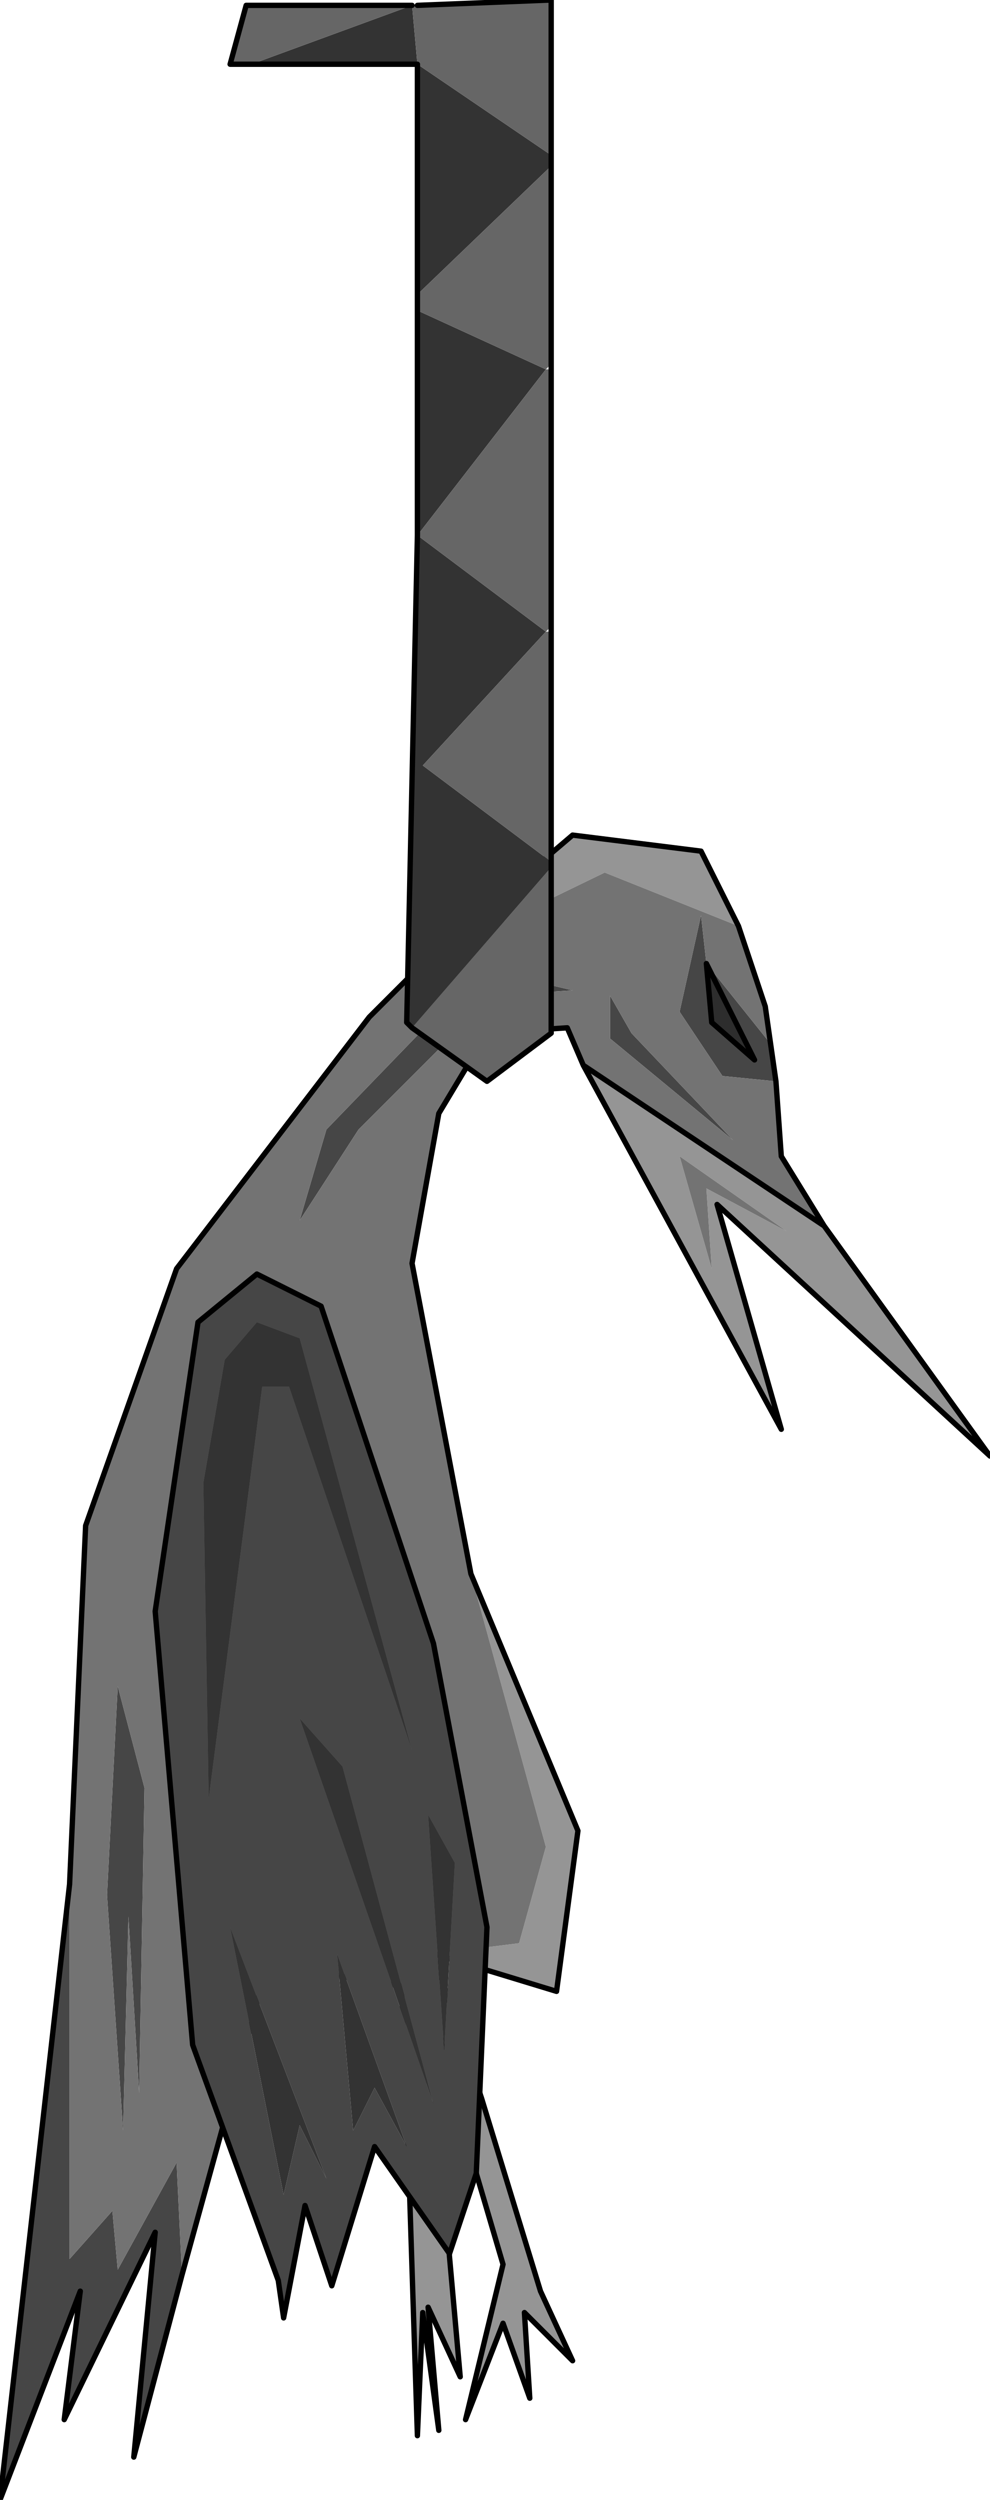
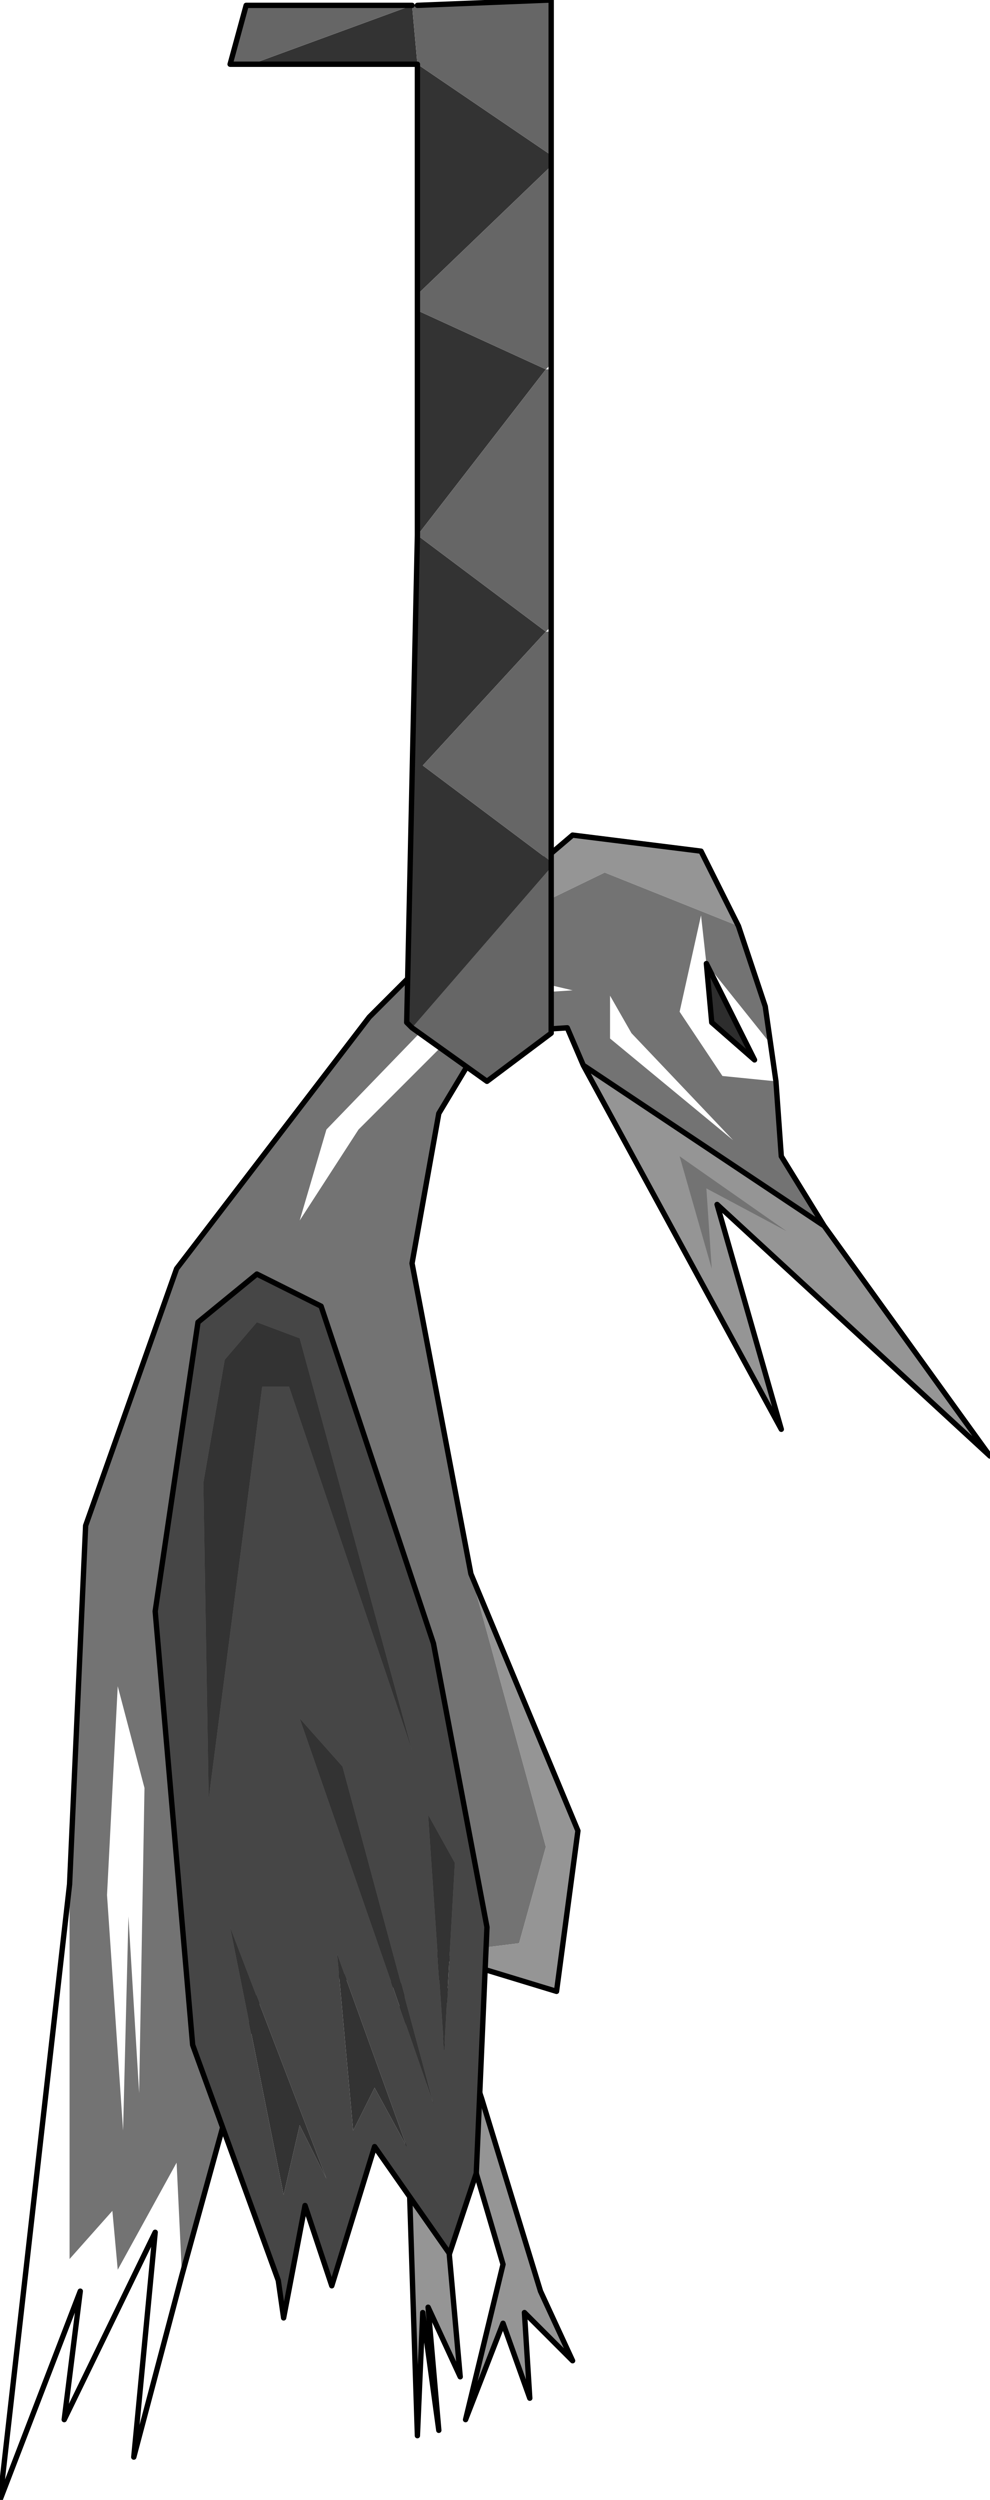
<svg xmlns="http://www.w3.org/2000/svg" height="23.35px" width="9.25px">
  <g transform="matrix(1.0, 0.0, 0.0, 1.0, 0.95, 18.25)">
-     <path d="M3.05 -9.3 L4.4 -10.45 5.6 -10.3 5.95 -9.6 4.7 -10.1 3.05 -9.3 M6.75 -6.8 L8.3 -4.65 5.75 -7.0 6.35 -4.9 4.5 -8.3 6.75 -6.8 M3.45 -3.55 L4.45 -1.15 4.25 0.35 3.1 0.0 3.9 -0.1 4.15 -1.0 3.45 -3.55 M3.55 1.35 L4.1 3.15 4.4 3.8 3.95 3.35 4.0 4.15 3.75 3.45 3.4 4.35 3.75 2.9 3.25 1.2 3.55 1.35 M3.1 1.15 L3.35 3.95 3.05 3.3 3.15 4.45 3.0 3.35 2.95 4.5 2.85 1.4 3.1 1.15 M5.7 -6.4 L5.65 -7.15 6.4 -6.75 5.4 -7.45 5.7 -6.4" fill="#959595" fill-rule="evenodd" stroke="none" />
-     <path d="M6.25 -8.5 L6.3 -8.15 5.8 -8.2 5.4 -8.8 5.6 -9.7 5.65 -9.25 5.7 -8.7 6.1 -8.35 5.65 -9.25 6.25 -8.5 M0.75 3.0 L0.3 4.7 0.5 2.6 -0.35 4.35 -0.2 3.15 -0.95 5.1 -0.3 -0.65 -0.3 2.85 0.1 2.4 0.15 2.95 0.7 1.95 0.75 3.0 M4.75 -8.95 L4.95 -8.6 5.9 -7.6 4.75 -8.55 4.75 -8.95 M1.85 -6.85 L2.1 -7.7 3.55 -9.2 4.4 -9.0 3.65 -8.95 2.4 -7.7 1.85 -6.85 M0.15 -2.5 L0.4 -1.55 0.35 1.3 0.25 -0.35 0.2 1.65 0.05 -0.55 0.15 -2.5" fill="#464646" fill-rule="evenodd" stroke="none" />
+     <path d="M3.05 -9.3 L4.4 -10.45 5.6 -10.3 5.95 -9.6 4.7 -10.1 3.05 -9.3 M6.75 -6.8 L8.3 -4.65 5.75 -7.0 6.35 -4.9 4.5 -8.3 6.75 -6.8 M3.45 -3.55 L4.45 -1.15 4.25 0.35 3.1 0.0 3.9 -0.1 4.15 -1.0 3.45 -3.55 M3.55 1.35 L4.1 3.15 4.4 3.8 3.95 3.35 4.0 4.15 3.75 3.45 3.4 4.35 3.75 2.9 3.25 1.2 3.55 1.35 M3.1 1.15 L3.35 3.95 3.05 3.3 3.15 4.45 3.0 3.35 2.95 4.5 2.85 1.4 3.1 1.15 M5.7 -6.4 " fill="#959595" fill-rule="evenodd" stroke="none" />
    <path d="M3.05 -9.3 L4.7 -10.1 5.95 -9.6 6.2 -8.85 6.25 -8.5 5.65 -9.25 5.6 -9.7 5.4 -8.8 5.8 -8.2 6.3 -8.15 6.35 -7.45 6.75 -6.8 4.5 -8.3 4.35 -8.65 3.6 -8.6 3.15 -7.85 2.9 -6.45 3.45 -3.55 4.15 -1.0 3.9 -0.1 3.1 0.0 3.55 1.35 3.25 1.2 3.1 0.45 3.05 0.45 3.1 1.15 2.85 1.4 2.8 0.3 1.55 0.1 0.75 3.0 0.7 1.95 0.15 2.95 0.1 2.4 -0.3 2.85 -0.3 -0.65 -0.15 -4.0 0.7 -6.4 2.5 -8.75 3.05 -9.3 M5.7 -6.4 L5.4 -7.45 6.4 -6.75 5.65 -7.15 5.7 -6.4 M1.85 -6.85 L2.4 -7.7 3.65 -8.95 4.4 -9.0 3.55 -9.2 2.1 -7.7 1.85 -6.85 M4.75 -8.95 L4.75 -8.55 5.9 -7.6 4.95 -8.6 4.75 -8.95 M0.15 -2.5 L0.05 -0.55 0.2 1.65 0.25 -0.35 0.35 1.3 0.4 -1.55 0.15 -2.5" fill="#737373" fill-rule="evenodd" stroke="none" />
    <path d="M5.65 -9.25 L6.1 -8.35 5.7 -8.7 5.65 -9.25" fill="#2d2d2d" fill-rule="evenodd" stroke="none" />
    <path d="M5.95 -9.6 L5.6 -10.3 4.4 -10.45 3.05 -9.3 2.5 -8.75 0.7 -6.4 -0.15 -4.0 -0.3 -0.65 -0.95 5.1 -0.2 3.15 -0.35 4.35 0.5 2.6 0.3 4.7 0.75 3.0 1.55 0.1 2.8 0.3 2.85 1.4 2.95 4.5 3.0 3.35 3.15 4.45 3.05 3.3 3.35 3.95 3.1 1.15 3.05 0.45 3.1 0.45 3.25 1.2 3.75 2.9 3.4 4.35 3.75 3.45 4.0 4.15 3.95 3.35 4.4 3.8 4.1 3.15 3.55 1.35 3.1 0.0 4.25 0.35 4.45 -1.15 3.45 -3.55 2.9 -6.45 3.15 -7.85 3.6 -8.6 4.35 -8.65 4.5 -8.3 6.35 -4.9 5.75 -7.0 8.3 -4.65 6.75 -6.8 4.5 -8.3 M5.95 -9.6 L6.2 -8.85 6.25 -8.5 6.3 -8.15 6.35 -7.45 6.75 -6.8 M5.65 -9.25 L6.1 -8.35 5.7 -8.7 5.65 -9.25" fill="none" stroke="#000000" stroke-linecap="round" stroke-linejoin="round" stroke-width="0.05" />
    <path d="M0.5 -3.2 L0.9 -5.9 1.45 -6.35 2.05 -6.05 3.1 -2.9 3.6 -0.25 3.5 2.05 3.25 2.8 2.55 1.8 2.15 3.1 1.9 2.35 1.7 3.4 1.65 3.05 0.85 0.85 0.5 -3.2 M1.85 -5.75 L1.45 -5.9 1.15 -5.55 0.95 -4.4 1.0 -1.45 1.5 -5.3 1.75 -5.3 2.9 -1.9 1.85 -5.75 M1.85 -2.2 L3.1 1.4 2.25 -1.75 1.85 -2.2 M3.05 -1.3 L3.2 0.9 3.3 -0.85 3.05 -1.3 M2.35 1.65 L2.55 1.25 2.85 1.8 2.2 0.0 2.35 1.65 M1.85 1.6 L2.1 2.1 1.2 -0.25 1.7 2.25 1.85 1.6" fill="#464646" fill-rule="evenodd" stroke="none" />
    <path d="M1.85 -5.75 L2.9 -1.9 1.75 -5.3 1.5 -5.3 1.0 -1.45 0.95 -4.4 1.15 -5.55 1.45 -5.9 1.85 -5.75 M1.85 1.6 L1.7 2.25 1.2 -0.25 2.1 2.1 1.85 1.6 M2.35 1.65 L2.2 0.0 2.85 1.8 2.55 1.25 2.35 1.65 M3.05 -1.3 L3.3 -0.85 3.2 0.9 3.05 -1.3 M1.85 -2.2 L2.25 -1.75 3.1 1.4 1.85 -2.2" fill="#333333" fill-rule="evenodd" stroke="none" />
    <path d="M0.5 -3.2 L0.85 0.85 1.65 3.05 1.7 3.4 1.9 2.35 2.15 3.1 2.55 1.8 3.25 2.8 3.5 2.05 3.6 -0.25 3.1 -2.9 2.05 -6.05 1.45 -6.35 0.9 -5.9 0.5 -3.2 Z" fill="none" stroke="#000000" stroke-linecap="round" stroke-linejoin="round" stroke-width="0.05" />
    <path d="M4.2 -16.8 L4.2 -16.7 2.95 -15.5 2.95 -17.65 1.4 -17.65 2.9 -18.2 2.95 -17.65 4.2 -16.8 M4.2 -10.2 L4.2 -10.15 2.9 -8.65 2.85 -8.7 2.95 -13.25 2.95 -15.35 4.15 -14.8 2.95 -13.25 4.15 -12.35 3.0 -11.1 4.2 -10.2" fill="#333333" fill-rule="evenodd" stroke="none" />
    <path d="M2.95 -18.2 L4.2 -18.25 4.2 -16.8 2.95 -17.65 2.9 -18.2 1.4 -17.65 1.2 -17.65 1.35 -18.2 2.9 -18.2 2.95 -18.2 M4.2 -16.7 L4.2 -14.85 4.15 -14.8 4.2 -14.8 4.2 -12.4 4.15 -12.35 2.95 -13.25 4.15 -14.8 2.95 -15.35 2.95 -15.5 4.2 -16.7 M4.2 -12.35 L4.2 -10.2 3.0 -11.1 4.15 -12.35 4.2 -12.35 M4.2 -10.15 L4.2 -8.6 3.6 -8.15 2.9 -8.65 4.2 -10.15" fill="#666666" fill-rule="evenodd" stroke="none" />
    <path d="M2.95 -18.2 L4.2 -18.25 4.2 -16.8 4.2 -16.7 4.2 -14.85 4.2 -14.8 4.2 -12.4 4.2 -12.35 4.2 -10.2 4.2 -10.15 4.2 -8.6 3.6 -8.15 2.9 -8.65 2.85 -8.7 2.95 -13.25 2.95 -15.35 2.95 -15.5 2.95 -17.65 1.4 -17.65 1.2 -17.65 1.35 -18.2 2.9 -18.2" fill="none" stroke="#000000" stroke-linecap="round" stroke-linejoin="round" stroke-width="0.05" />
  </g>
</svg>